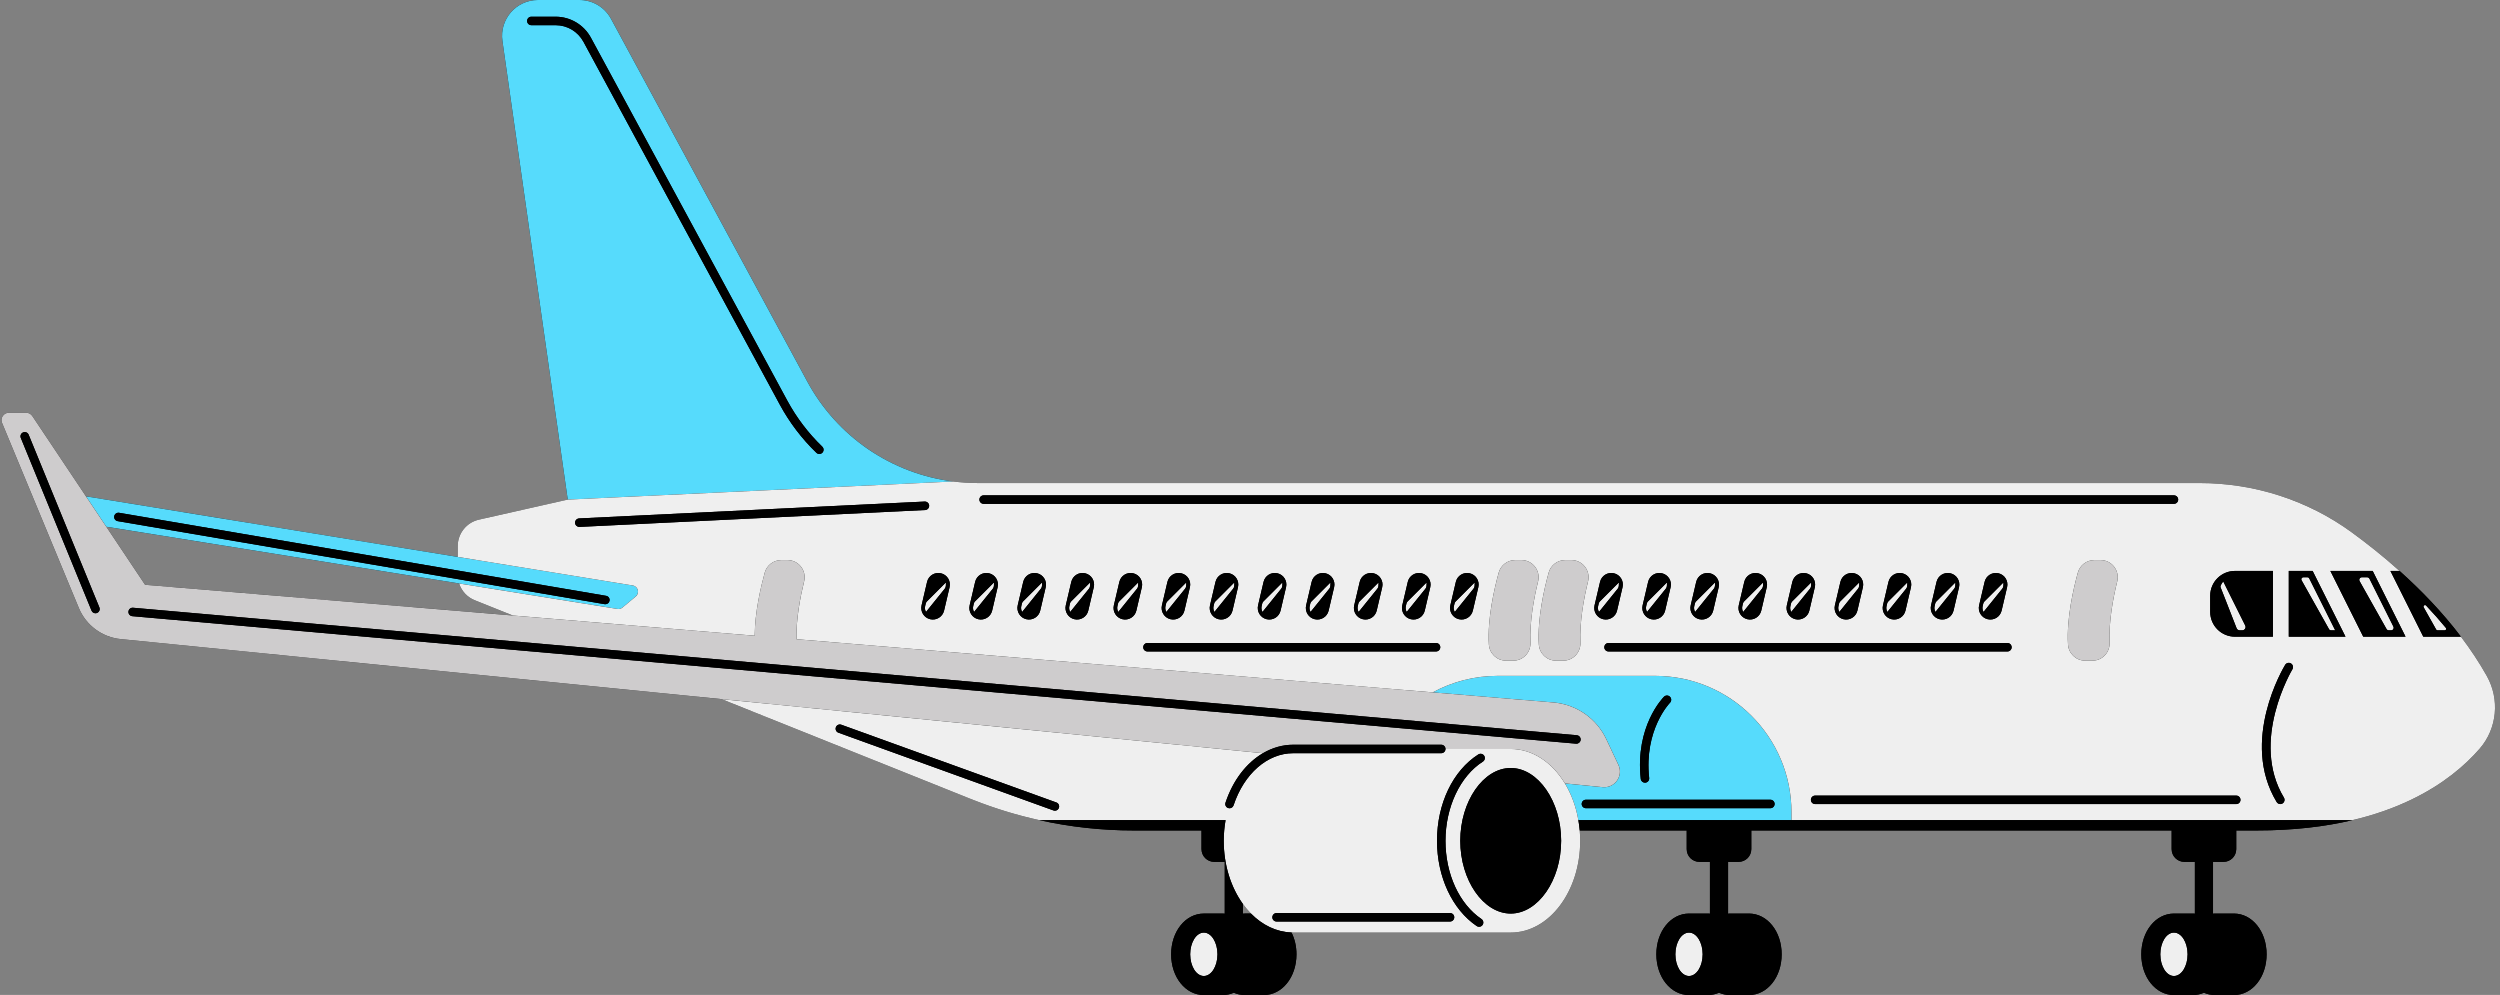
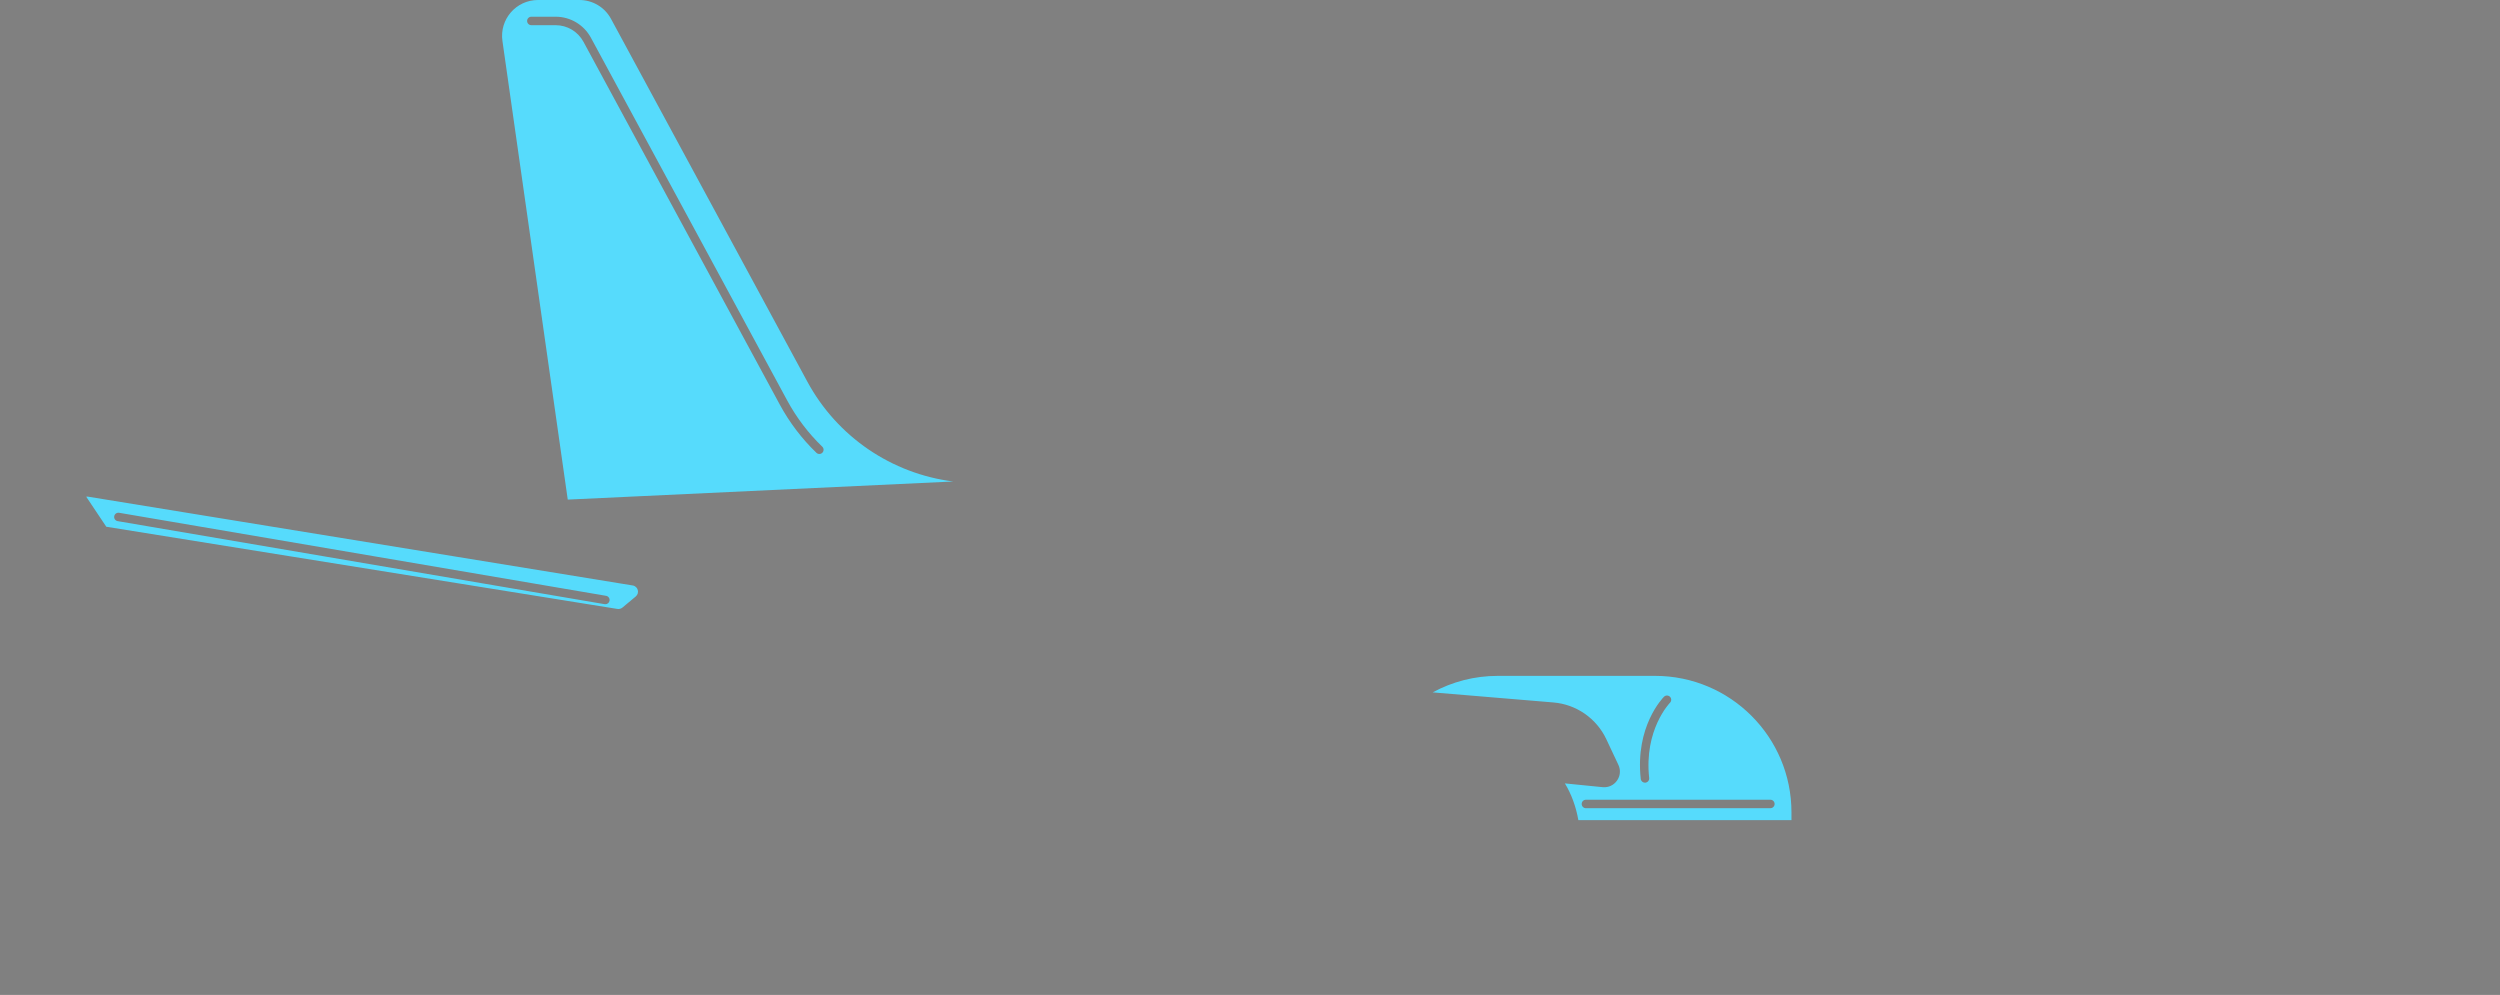
<svg xmlns="http://www.w3.org/2000/svg" height="199.5" preserveAspectRatio="xMidYMid meet" version="1.0" viewBox="-0.3 0.0 501.3 199.5" width="501.3" zoomAndPan="magnify">
  <rect x="-0.3" y="0.0" width="501.3" height="199.5" fill="#808080" stroke="none" />
  <g>
    <g id="change1_1">
-       <path d="M498.355,135.547c-1.545-2.753-3.3-5.379-5.188-7.877c-3.732-4.927-8.011-9.339-12.308-13.186 c-3.249-2.912-6.517-5.493-9.569-7.725c-8.863-6.479-19.582-9.899-30.562-9.899H195.713c-1.653,0-3.293-0.108-4.908-0.318 c-12.296-1.558-23.231-8.945-29.22-20.021L122.217,3.776C120.959,1.449,118.53,0,115.885,0h-8.31c-4.38,0-7.744,3.878-7.127,8.214 l13.097,91.965l-17.808,4.018c-2.486,0.559-4.253,2.766-4.253,5.315v2.164L17.39,99.596c-0.141-0.023-0.275-0.019-0.404,0.001 L6.175,83.418c-0.273-0.409-0.733-0.655-1.225-0.655H1.475c-1.05,0-1.763,1.067-1.361,2.038l15.396,37.117 c1.437,3.465,4.663,5.859,8.395,6.232l120.483,12.039l50.085,20.065c0.108,0.044,0.222,0.089,0.331,0.127 c4.323,1.71,8.761,3.071,13.281,4.069c6.192,1.373,12.531,2.073,18.895,2.073h13.646v3.74c0,1.414,1.146,2.56,2.56,2.56h2.099 v10.389c-0.126-0.009-0.251-0.023-0.379-0.023h-3.815c-3.673,0-6.551,3.588-6.551,8.168s2.878,8.168,6.551,8.168h3.815 c0.776,0,1.513-0.168,2.198-0.464c0.685,0.295,1.422,0.464,2.198,0.464h3.815c3.674,0,6.552-3.588,6.552-8.168 c0-1.625-0.368-3.12-0.999-4.379c0.116,0.004,0.229,0.023,0.345,0.023h43.614c7.693,0,13.93-8.24,13.93-18.406 c0-0.701-0.036-1.391-0.094-2.072h21.45v3.74c0,1.414,1.146,2.56,2.56,2.56h2.099v10.389c-0.126-0.009-0.251-0.023-0.379-0.023 h-3.814c-3.673,0-6.551,3.588-6.551,8.168s2.878,8.168,6.551,8.168h3.814c0.776,0,1.513-0.168,2.198-0.464 c0.685,0.295,1.422,0.464,2.198,0.464h3.815c3.674,0,6.552-3.588,6.552-8.168s-2.878-8.168-6.552-8.168h-3.815 c-0.128,0-0.252,0.014-0.378,0.023v-10.389h2.099c1.414,0,2.56-1.146,2.56-2.56v-3.74h84.285v3.74c0,1.414,1.146,2.56,2.56,2.56 h2.099v10.389c-0.126-0.009-0.251-0.023-0.379-0.023h-3.814c-3.673,0-6.551,3.588-6.551,8.168s2.878,8.168,6.551,8.168h3.814 c0.776,0,1.513-0.168,2.198-0.464c0.685,0.295,1.422,0.464,2.198,0.464h3.815c3.674,0,6.552-3.588,6.552-8.168 s-2.878-8.168-6.552-8.168h-3.815c-0.128,0-0.252,0.014-0.378,0.023v-10.389h2.099c1.414,0,2.56-1.146,2.56-2.56v-3.74h4.104 c7.426,0,13.784-0.782,19.213-2.073c4.514-1.062,8.392-2.473,11.711-4.069c6.523-3.122,10.91-6.949,13.777-10.249 C500.434,146.082,500.981,140.227,498.355,135.547z M21.014,105.623l70.741,11.375c0.504,1.546,1.682,2.821,3.264,3.412 l7.521,3.013l-73.749-6.162L21.014,105.623z M249.303,183.188c-0.128,0-0.252,0.014-0.378,0.023v-1.951 c0.502,0.698,1.046,1.34,1.625,1.928L249.303,183.188L249.303,183.188z" fill="inherit" />
-     </g>
+       </g>
    <g id="change2_1">
      <path d="M321.798,148.226l2.422,5.146c1.041,2.211-0.727,4.712-3.159,4.47l-7.568-0.756 c1.287,2.12,2.221,4.625,2.699,7.365h42.733v-1.57c0-15.109-12.248-27.357-27.357-27.357h-31.53c-4.727,0-9.175,1.199-13.054,3.31 l24.205,2.022C315.788,141.239,319.833,144.049,321.798,148.226z M354.695,160.362c0.47,0,0.85,0.381,0.85,0.85 s-0.38,0.85-0.85,0.85h-36.986c-0.47,0-0.85-0.381-0.85-0.85s0.38-0.85,0.85-0.85H354.695z M333.36,139.714 c0.332-0.332,0.87-0.332,1.202,0c0.332,0.331,0.332,0.868,0.002,1.2l0,0c-0.053,0.053-5.232,5.409-4.172,15.086 c0.052,0.467-0.285,0.886-0.752,0.938c-0.031,0.003-0.062,0.005-0.094,0.005c-0.428,0-0.796-0.322-0.844-0.758 C327.55,145.661,333.123,139.952,333.36,139.714z M91.755,116.998l31.753,5.106c0.359,0.058,0.726-0.042,1.006-0.276l2.665-2.221 c0.829-0.69,0.462-2.036-0.604-2.21l-35.092-5.722L17.39,99.596c-0.141-0.023-0.275-0.019-0.404,0.001l4.027,6.026L91.755,116.998z M23.584,102.823l97.647,16.65c0.463,0.079,0.774,0.518,0.695,0.98c-0.07,0.415-0.431,0.708-0.837,0.708 c-0.048,0-0.096-0.004-0.144-0.012l-97.647-16.65c-0.463-0.079-0.774-0.518-0.695-0.98 C22.683,103.055,23.134,102.745,23.584,102.823z M190.805,96.542c-12.296-1.558-23.231-8.945-29.22-20.021L122.217,3.776 C120.959,1.449,118.53,0,115.885,0h-8.31c-4.38,0-7.744,3.878-7.127,8.214l13.097,91.965l77.26-3.63L190.805,96.542L190.805,96.542 z M164.605,90.771c-0.166,0.173-0.389,0.26-0.611,0.26c-0.213,0-0.425-0.079-0.59-0.238c-2.931-2.828-5.4-6.08-7.339-9.665 L116.697,8.382c-1.111-2.055-3.251-3.331-5.584-3.331h-4.868c-0.47,0-0.85-0.381-0.85-0.85s0.38-0.85,0.85-0.85h4.868 c2.958,0,5.671,1.618,7.08,4.222l39.366,72.745c1.856,3.433,4.219,6.544,7.023,9.251C164.921,89.896,164.931,90.434,164.605,90.771 z" fill="#56DBFC" />
    </g>
    <g id="change3_1">
-       <path d="M424.246,116.59c-0.819,3.307-1.716,8.018-1.53,12.261c0.086,1.97-1.468,3.62-3.44,3.62h-1.459 c-1.835,0-3.336-1.438-3.443-3.271c-0.301-5.154,1.063-11.084,1.974-14.37c0.413-1.493,1.771-2.524,3.32-2.524h1.235 C423.147,112.306,424.785,114.413,424.246,116.59z M314.792,112.306h-1.235c-1.549,0-2.907,1.031-3.321,2.524 c-0.91,3.285-2.275,9.215-1.974,14.37c0.107,1.832,1.608,3.271,3.443,3.271h1.459c1.971,0,3.526-1.65,3.44-3.62 c-0.186-4.243,0.711-8.955,1.53-12.261C318.673,114.413,317.034,112.306,314.792,112.306z M304.775,112.306h-1.235 c-1.549,0-2.907,1.031-3.32,2.524c-0.91,3.285-2.275,9.215-1.974,14.37c0.107,1.832,1.607,3.271,3.443,3.271h1.459 c1.971,0,3.526-1.65,3.44-3.62c-0.186-4.243,0.711-8.955,1.53-12.261C308.656,114.413,307.017,112.306,304.775,112.306z M252.943,151.035l-108.555-10.847L23.906,128.149c-3.733-0.373-6.958-2.767-8.395-6.232L0.114,84.801 c-0.402-0.97,0.31-2.038,1.361-2.038H4.95c0.492,0,0.952,0.246,1.225,0.655l10.812,16.179l4.027,6.026l7.777,11.638l73.749,6.162 l48.489,4.051c0.035-4.702,1.202-9.719,2.012-12.643c0.414-1.493,1.771-2.524,3.32-2.524h1.235c2.243,0,3.881,2.107,3.342,4.284 c-0.776,3.132-1.61,7.521-1.539,11.583l127.583,10.66l24.205,2.022c4.6,0.384,8.645,3.194,10.61,7.371l2.422,5.146 c1.041,2.211-0.727,4.712-3.159,4.47l-7.568-0.756c-2.553-4.205-6.468-6.902-10.864-6.902h-13.08c0-0.469-0.38-0.85-0.85-0.85 h-29.685C256.876,149.333,254.816,149.938,252.943,151.035z M19.626,121.798L5.445,87.168c-0.177-0.435-0.674-0.642-1.108-0.464 s-0.643,0.674-0.464,1.108l14.181,34.63c0.134,0.329,0.451,0.528,0.786,0.528c0.107,0,0.217-0.02,0.322-0.063 C19.597,122.729,19.805,122.232,19.626,121.798z M26.228,123.557l289.499,25.565c0.026,0.002,0.051,0.003,0.076,0.003 c0.436,0,0.807-0.333,0.846-0.775c0.041-0.468-0.305-0.88-0.771-0.921l-289.5-25.565c-0.484-0.042-0.88,0.304-0.922,0.772 C25.415,123.103,25.761,123.516,26.228,123.557z" fill="#CECCCD" />
-     </g>
+       </g>
    <g id="change4_1">
-       <path d="M498.355,135.547c-1.545-2.753-3.3-5.379-5.188-7.877h-7.547l-6.593-13.186h1.831 c-3.249-2.912-6.517-5.493-9.569-7.725c-8.863-6.479-19.582-9.899-30.562-9.899H195.713c-1.653,0-3.293-0.108-4.908-0.318v0.006 l-77.26,3.63l-17.808,4.018c-2.486,0.559-4.253,2.766-4.253,5.315v2.164l35.092,5.722c1.065,0.174,1.433,1.52,0.604,2.21 l-2.665,2.221c-0.28,0.233-0.647,0.334-1.006,0.276l-31.753-5.106c0.504,1.546,1.682,2.821,3.264,3.412l7.521,3.013l48.489,4.051 c0.035-4.702,1.202-9.719,2.012-12.643c0.414-1.493,1.771-2.524,3.32-2.524h1.235c2.243,0,3.881,2.107,3.342,4.284 c-0.776,3.132-1.61,7.521-1.539,11.583l127.583,10.66c3.88-2.111,8.327-3.31,13.054-3.31h31.53 c15.109,0,27.357,12.248,27.357,27.357v1.57H471.43c4.514-1.062,8.392-2.473,11.711-4.069c6.523-3.122,10.91-6.949,13.777-10.249 C500.434,146.082,500.981,140.227,498.355,135.547z M115.905,105.654c-0.014,0-0.027,0.001-0.042,0.001 c-0.45,0-0.826-0.354-0.848-0.809c-0.023-0.469,0.338-0.868,0.808-0.891l69.303-3.383c0.452-0.02,0.868,0.338,0.89,0.808 c0.023,0.469-0.338,0.868-0.808,0.891L115.905,105.654z M190.109,117.741l-1.102,4.697c-0.292,1.246-1.539,2.019-2.785,1.727 s-2.019-1.539-1.727-2.785l1.102-4.698c0.292-1.246,1.539-2.019,2.785-1.727S190.401,116.495,190.109,117.741z M442.89,119.456 c0-2.747,2.225-4.972,4.972-4.972h7.604v13.186h-7.604c-2.746,0-4.972-2.225-4.972-4.972V119.456z M196.94,99.329h238.682 c0.47,0,0.85,0.38,0.85,0.85c0,0.469-0.38,0.85-0.85,0.85H196.94c-0.47,0-0.85-0.381-0.85-0.85 C196.091,99.709,196.471,99.329,196.94,99.329z M422.716,128.851c0.086,1.97-1.468,3.62-3.44,3.62h-1.459 c-1.835,0-3.336-1.438-3.443-3.271c-0.301-5.154,1.063-11.084,1.974-14.37c0.413-1.493,1.771-2.524,3.32-2.524h1.235 c2.243,0,3.881,2.107,3.342,4.284C423.427,119.896,422.53,124.608,422.716,128.851z M402.165,117.741l-1.102,4.697 c-0.292,1.246-1.539,2.019-2.785,1.727s-2.019-1.539-1.727-2.785l1.102-4.698c0.292-1.246,1.539-2.019,2.785-1.727 S402.457,116.495,402.165,117.741z M392.526,117.741l-1.102,4.697c-0.292,1.246-1.539,2.019-2.785,1.727s-2.019-1.539-1.727-2.785 l1.102-4.698c0.292-1.246,1.539-2.019,2.785-1.727C392.045,115.248,392.818,116.495,392.526,117.741z M382.887,117.741 l-1.102,4.697c-0.292,1.246-1.539,2.019-2.785,1.727s-2.019-1.539-1.727-2.785l1.102-4.698c0.292-1.246,1.539-2.019,2.785-1.727 S383.18,116.495,382.887,117.741z M373.248,117.741l-1.102,4.697c-0.292,1.246-1.539,2.019-2.785,1.727s-2.019-1.539-1.726-2.785 l1.102-4.698c0.292-1.246,1.539-2.019,2.785-1.727C372.768,115.248,373.541,116.495,373.248,117.741z M363.609,117.741 l-1.102,4.697c-0.292,1.246-1.539,2.019-2.785,1.727s-2.019-1.539-1.727-2.785l1.102-4.698c0.292-1.246,1.539-2.019,2.785-1.727 C363.129,115.248,363.902,116.495,363.609,117.741z M353.97,117.741l-1.102,4.697c-0.292,1.246-1.539,2.019-2.785,1.727 s-2.019-1.539-1.726-2.785l1.102-4.698c0.292-1.246,1.539-2.019,2.785-1.727C353.49,115.248,354.263,116.495,353.97,117.741z M344.332,117.741l-1.102,4.697c-0.292,1.246-1.539,2.019-2.785,1.727s-2.019-1.539-1.727-2.785l1.102-4.698 c0.292-1.246,1.539-2.019,2.785-1.727S344.624,116.495,344.332,117.741z M334.693,117.741l-1.102,4.697 c-0.292,1.246-1.539,2.019-2.785,1.727s-2.019-1.539-1.726-2.785l1.102-4.698c0.292-1.246,1.539-2.019,2.785-1.727 S334.985,116.495,334.693,117.741z M286.498,117.741l-1.102,4.697c-0.292,1.246-1.539,2.019-2.785,1.727s-2.019-1.539-1.726-2.785 l1.102-4.698c0.292-1.246,1.539-2.019,2.785-1.727C286.017,115.248,286.79,116.495,286.498,117.741z M276.859,117.741l-1.102,4.697 c-0.292,1.246-1.539,2.019-2.785,1.727s-2.019-1.539-1.727-2.785l1.102-4.698c0.292-1.246,1.539-2.019,2.785-1.727 S277.151,116.495,276.859,117.741z M267.22,117.741l-1.102,4.697c-0.292,1.246-1.539,2.019-2.785,1.727s-2.019-1.539-1.726-2.785 l1.102-4.698c0.292-1.246,1.539-2.019,2.785-1.727C266.739,115.248,267.512,116.495,267.22,117.741z M257.581,117.741l-1.102,4.697 c-0.292,1.246-1.539,2.019-2.785,1.727s-2.019-1.539-1.727-2.785l1.102-4.698c0.292-1.246,1.539-2.019,2.785-1.727 C257.101,115.248,257.874,116.495,257.581,117.741z M247.942,117.741l-1.102,4.697c-0.292,1.246-1.539,2.019-2.785,1.727 s-2.019-1.539-1.726-2.785l1.102-4.698c0.292-1.246,1.539-2.019,2.785-1.727C247.462,115.247,248.235,116.495,247.942,117.741z M238.303,117.741l-1.102,4.697c-0.292,1.246-1.539,2.019-2.785,1.727s-2.019-1.539-1.727-2.785l1.102-4.698 c0.292-1.246,1.539-2.019,2.785-1.727C237.823,115.248,238.596,116.495,238.303,117.741z M199.748,117.741l-1.102,4.697 c-0.292,1.246-1.539,2.019-2.785,1.727s-2.019-1.539-1.726-2.785l1.102-4.698c0.292-1.246,1.539-2.019,2.785-1.727 C199.267,115.248,200.04,116.495,199.748,117.741z M209.387,117.741l-1.102,4.697c-0.292,1.246-1.539,2.019-2.785,1.727 c-1.246-0.292-2.019-1.539-1.727-2.785l1.102-4.698c0.292-1.246,1.539-2.019,2.785-1.727 C208.906,115.248,209.679,116.495,209.387,117.741z M219.026,117.741l-1.103,4.697c-0.292,1.246-1.539,2.019-2.785,1.727 s-2.019-1.539-1.727-2.785l1.102-4.698c0.292-1.246,1.539-2.019,2.785-1.727C218.545,115.248,219.318,116.495,219.026,117.741z M228.664,117.741l-1.102,4.697c-0.292,1.246-1.539,2.019-2.785,1.727c-1.246-0.292-2.019-1.539-1.727-2.785l1.102-4.698 c0.292-1.246,1.539-2.019,2.785-1.727C228.184,115.248,228.957,116.495,228.664,117.741z M287.655,130.633h-57.863 c-0.47,0-0.85-0.38-0.85-0.85s0.38-0.85,0.85-0.85h57.863c0.47,0,0.85,0.38,0.85,0.85 C288.505,130.252,288.125,130.633,287.655,130.633z M296.137,117.741l-1.102,4.697c-0.292,1.246-1.539,2.019-2.785,1.727 s-2.019-1.539-1.727-2.785l1.102-4.698c0.292-1.246,1.539-2.019,2.785-1.727S296.429,116.495,296.137,117.741z M308.117,116.59 c-0.819,3.307-1.716,8.018-1.53,12.261c0.086,1.97-1.468,3.62-3.44,3.62h-1.459c-1.835,0-3.336-1.438-3.443-3.271 c-0.301-5.154,1.063-11.084,1.974-14.37c0.414-1.493,1.771-2.524,3.32-2.524h1.235C307.017,112.306,308.656,114.413,308.117,116.59 z M318.134,116.59c-0.819,3.307-1.716,8.018-1.53,12.261c0.086,1.97-1.468,3.62-3.44,3.62h-1.459c-1.835,0-3.336-1.438-3.443-3.271 c-0.301-5.154,1.063-11.084,1.974-14.37c0.414-1.493,1.771-2.524,3.321-2.524h1.235 C317.034,112.306,318.673,114.413,318.134,116.59z M319.44,121.38l1.102-4.698c0.292-1.246,1.539-2.019,2.785-1.727 s2.019,1.54,1.727,2.786l-1.102,4.697c-0.292,1.246-1.539,2.019-2.785,1.727C319.92,123.873,319.147,122.626,319.44,121.38z M322.246,130.633c-0.47,0-0.85-0.38-0.85-0.85s0.38-0.85,0.85-0.85h79.98c0.47,0,0.85,0.38,0.85,0.85c0,0.469-0.38,0.85-0.85,0.85 H322.246z M448.112,161.233h-84.441c-0.47,0-0.85-0.381-0.85-0.85c0-0.47,0.38-0.85,0.85-0.85h84.441c0.47,0,0.85,0.38,0.85,0.85 S448.582,161.233,448.112,161.233z M459.371,134.204c-0.086,0.143-8.558,14.387-1.699,25.739c0.243,0.402,0.114,0.925-0.288,1.167 c-0.138,0.083-0.289,0.123-0.438,0.123c-0.288,0-0.568-0.146-0.729-0.411c-7.396-12.242,1.326-26.883,1.701-27.5 c0.243-0.4,0.765-0.53,1.167-0.285C459.486,133.28,459.614,133.803,459.371,134.204z M458.645,127.67v-13.186h4.781l6.593,13.186 H458.645z M473.579,127.67l-6.593-13.186h8.481l6.593,13.186H473.579z M444.951,117.724c-0.094-0.238,0.405-0.994,0.561-1.124 l4.404,8.826c0.223,0.446-0.102,0.971-0.601,0.971h-0.509c-0.277,0-0.525-0.169-0.626-0.427l-2.331-5.962l-0.725-1.844 L444.951,117.724z M462.75,115.977l5.211,10.421h-0.878c-0.145,0-0.278-0.078-0.349-0.204l-5.527-9.842 c-0.15-0.267,0.043-0.596,0.349-0.596h0.836C462.544,115.755,462.682,115.841,462.75,115.977z M474.825,116.042l4.802,9.604 c0.173,0.346-0.078,0.751-0.464,0.751h-0.465c-0.188,0-0.36-0.101-0.452-0.264l-0.525-0.931l-0.21-0.375l-0.121-0.21l-4.544-8.089 c-0.194-0.346,0.056-0.773,0.453-0.773h1.061C474.557,115.755,474.737,115.866,474.825,116.042z M485.698,121.786 c-0.176-0.313,0.245-0.62,0.492-0.358c1.402,1.481,2.722,2.975,3.958,4.471c0.164,0.199,0.018,0.499-0.24,0.499h-1.437 c-0.11,0-0.211-0.059-0.265-0.155l-0.587-1.04l-0.21-0.375l-0.121-0.21L485.698,121.786z M241.093,195.71 c-1.511,0-2.737-1.95-2.737-4.354s1.225-4.354,2.737-4.354c1.511,0,2.737,1.949,2.737,4.354S242.605,195.71,241.093,195.71z M338.381,195.71c-1.511,0-2.737-1.95-2.737-4.354s1.225-4.354,2.737-4.354s2.737,1.949,2.737,4.354S339.893,195.71,338.381,195.71 z M435.622,195.71c-1.511,0-2.737-1.95-2.737-4.354s1.225-4.354,2.737-4.354s2.737,1.949,2.737,4.354 S437.134,195.71,435.622,195.71z M189.378,116.917c-0.004,0.159-0.013,0.384-0.021,0.567c-0.009,0.204-0.083,0.4-0.211,0.559 l-3.763,4.668c-0.205-0.352-0.267-0.762-0.176-1.165l0.126-0.539c0.035-0.151,0.112-0.289,0.221-0.398l3.73-3.73 C189.32,116.844,189.379,116.868,189.378,116.917z M199.017,116.917c-0.004,0.159-0.013,0.384-0.021,0.567 c-0.009,0.204-0.083,0.4-0.211,0.559l-3.763,4.668c-0.205-0.352-0.267-0.762-0.176-1.165l0.126-0.539 c0.035-0.151,0.112-0.289,0.221-0.398l3.731-3.73C198.959,116.844,199.018,116.868,199.017,116.917z M208.656,116.917 c-0.004,0.159-0.013,0.384-0.021,0.567c-0.009,0.204-0.083,0.4-0.211,0.559l-3.763,4.668c-0.205-0.352-0.267-0.762-0.176-1.165 l0.126-0.539c0.035-0.151,0.112-0.289,0.221-0.398l3.73-3.73C208.598,116.844,208.657,116.868,208.656,116.917z M218.295,116.917 c-0.004,0.159-0.013,0.384-0.021,0.567c-0.009,0.204-0.083,0.4-0.211,0.559l-3.763,4.668c-0.205-0.352-0.267-0.762-0.176-1.165 l0.126-0.539c0.035-0.151,0.112-0.289,0.221-0.398l3.731-3.73C218.237,116.844,218.296,116.868,218.295,116.917z M227.934,116.917 c-0.004,0.159-0.013,0.384-0.021,0.567c-0.009,0.204-0.083,0.4-0.211,0.559l-3.763,4.668c-0.205-0.352-0.267-0.762-0.176-1.165 l0.126-0.539c0.035-0.151,0.112-0.289,0.221-0.398l3.731-3.73C227.876,116.844,227.935,116.868,227.934,116.917z M233.75,120.609 l3.73-3.73c0.035-0.034,0.094-0.011,0.093,0.038c-0.004,0.159-0.013,0.384-0.021,0.567c-0.009,0.204-0.083,0.4-0.211,0.559 l-3.763,4.668c-0.205-0.352-0.267-0.762-0.176-1.165l0.126-0.539C233.564,120.856,233.64,120.718,233.75,120.609z M243.388,120.609 l3.731-3.73c0.034-0.034,0.094-0.011,0.093,0.038c-0.004,0.159-0.013,0.384-0.021,0.567c-0.009,0.204-0.083,0.4-0.211,0.559 l-3.763,4.668c-0.205-0.352-0.267-0.762-0.176-1.165l0.126-0.539C243.202,120.856,243.279,120.718,243.388,120.609z M253.027,120.609l3.731-3.73c0.034-0.034,0.094-0.011,0.093,0.038c-0.004,0.159-0.013,0.384-0.021,0.567 c-0.009,0.204-0.083,0.4-0.211,0.559l-3.763,4.668c-0.205-0.352-0.267-0.762-0.176-1.165l0.126-0.539 C252.841,120.856,252.918,120.718,253.027,120.609z M262.666,120.609l3.731-3.73c0.034-0.034,0.094-0.011,0.092,0.038 c-0.004,0.159-0.013,0.384-0.021,0.567c-0.009,0.204-0.083,0.4-0.211,0.559l-3.763,4.668c-0.205-0.352-0.268-0.762-0.176-1.165 l0.126-0.539C262.48,120.856,262.557,120.718,262.666,120.609z M272.305,120.609l3.73-3.73c0.035-0.034,0.094-0.011,0.093,0.038 c-0.004,0.159-0.013,0.384-0.021,0.567c-0.009,0.204-0.083,0.4-0.211,0.559l-3.763,4.668c-0.205-0.352-0.267-0.762-0.176-1.165 l0.126-0.539C272.119,120.856,272.196,120.718,272.305,120.609z M281.944,120.609l3.731-3.73c0.035-0.034,0.094-0.011,0.093,0.038 c-0.004,0.159-0.013,0.384-0.021,0.567c-0.009,0.204-0.083,0.4-0.211,0.559l-3.763,4.668c-0.205-0.352-0.267-0.762-0.176-1.165 l0.126-0.539C281.758,120.856,281.835,120.718,281.944,120.609z M295.406,116.917c-0.004,0.159-0.013,0.384-0.021,0.567 c-0.009,0.204-0.083,0.4-0.211,0.559l-3.763,4.668c-0.205-0.352-0.267-0.762-0.176-1.165l0.126-0.539 c0.035-0.151,0.112-0.289,0.221-0.398l3.73-3.73C295.348,116.844,295.407,116.868,295.406,116.917z M324.092,118.042l-3.763,4.668 c-0.205-0.352-0.267-0.762-0.176-1.165l0.126-0.539c0.035-0.151,0.112-0.289,0.221-0.398l3.73-3.73 c0.034-0.034,0.094-0.011,0.093,0.038c-0.004,0.159-0.013,0.384-0.021,0.567C324.294,117.688,324.22,117.884,324.092,118.042z M330.139,120.609l3.731-3.73c0.034-0.034,0.094-0.011,0.093,0.038c-0.004,0.159-0.013,0.384-0.021,0.567 c-0.009,0.204-0.083,0.4-0.211,0.559l-3.763,4.668c-0.205-0.352-0.267-0.762-0.176-1.165l0.126-0.539 C329.953,120.856,330.029,120.718,330.139,120.609z M339.778,120.609l3.731-3.73c0.034-0.034,0.094-0.011,0.093,0.038 c-0.004,0.159-0.013,0.384-0.021,0.567c-0.009,0.204-0.083,0.4-0.211,0.559l-3.763,4.668c-0.205-0.352-0.267-0.762-0.176-1.165 l0.126-0.539C339.592,120.856,339.668,120.718,339.778,120.609z M349.417,120.609l3.731-3.73c0.034-0.034,0.094-0.011,0.092,0.038 c-0.004,0.159-0.013,0.384-0.021,0.567c-0.009,0.204-0.083,0.4-0.211,0.559l-3.763,4.668c-0.205-0.352-0.267-0.762-0.176-1.165 l0.126-0.539C349.231,120.856,349.307,120.718,349.417,120.609z M359.056,120.609l3.73-3.73c0.035-0.034,0.094-0.011,0.093,0.038 c-0.004,0.159-0.013,0.384-0.021,0.567c-0.009,0.204-0.083,0.4-0.211,0.559l-3.763,4.668c-0.205-0.352-0.267-0.762-0.176-1.165 l0.126-0.539C358.87,120.856,358.946,120.718,359.056,120.609z M368.694,120.609l3.73-3.73c0.035-0.034,0.094-0.011,0.093,0.038 c-0.004,0.159-0.013,0.384-0.021,0.567c-0.009,0.204-0.082,0.4-0.211,0.559l-3.763,4.668c-0.205-0.352-0.267-0.762-0.176-1.165 l0.126-0.539C368.508,120.856,368.585,120.718,368.694,120.609z M378.333,120.609l3.73-3.73c0.034-0.034,0.094-0.011,0.093,0.038 c-0.004,0.159-0.013,0.384-0.021,0.567c-0.009,0.204-0.083,0.4-0.211,0.559l-3.763,4.668c-0.205-0.352-0.267-0.762-0.176-1.165 l0.126-0.539C378.147,120.856,378.224,120.718,378.333,120.609z M387.972,120.609l3.731-3.73c0.035-0.034,0.094-0.011,0.093,0.038 c-0.004,0.159-0.013,0.384-0.021,0.567c-0.009,0.204-0.083,0.4-0.211,0.559l-3.763,4.668c-0.205-0.352-0.267-0.762-0.176-1.165 l0.126-0.539C387.786,120.856,387.863,120.718,387.972,120.609z M397.611,120.609l3.731-3.73c0.034-0.034,0.094-0.011,0.093,0.038 c-0.004,0.159-0.013,0.384-0.021,0.567c-0.009,0.204-0.083,0.4-0.211,0.559l-3.763,4.668c-0.205-0.352-0.267-0.762-0.176-1.165 l0.126-0.539C397.425,120.856,397.502,120.718,397.611,120.609z M316.192,164.45c-0.477-2.739-1.411-5.245-2.699-7.365 c-2.553-4.205-6.468-6.902-10.864-6.902h-13.08c0,0.47-0.38,0.85-0.85,0.85h-29.685c-5.165,0-9.86,4.105-11.962,10.458 c-0.118,0.357-0.45,0.583-0.807,0.583c-0.088,0-0.179-0.014-0.267-0.043c-0.446-0.147-0.688-0.628-0.54-1.074 c1.491-4.505,4.202-7.986,7.504-9.921l-108.555-10.847l50.085,20.065c0.108,0.044,0.222,0.089,0.331,0.127 c4.323,1.71,8.761,3.071,13.281,4.069h37.367c-0.233,1.334-0.367,2.717-0.367,4.145c0,4.913,1.466,9.365,3.84,12.666 c0.502,0.698,1.046,1.34,1.625,1.928c2.262,2.294,5.066,3.69,8.12,3.789c0.116,0.004,0.229,0.023,0.345,0.023h43.614 c7.693,0,13.93-8.24,13.93-18.406c0-0.701-0.036-1.391-0.094-2.072C316.406,165.817,316.31,165.128,316.192,164.45z M212.03,161.999c-0.126,0.346-0.452,0.561-0.8,0.561c-0.096,0-0.193-0.016-0.289-0.051l-43.122-15.59 c-0.441-0.16-0.67-0.647-0.511-1.088c0.16-0.441,0.646-0.67,1.089-0.51l43.122,15.59C211.961,161.07,212.19,161.558,212.03,161.999 z M290.461,184.785H255.68c-0.47,0-0.85-0.381-0.85-0.85s0.38-0.85,0.85-0.85h34.781c0.47,0,0.85,0.381,0.85,0.85 S290.931,184.785,290.461,184.785z M296.991,185.463c-0.164,0.243-0.433,0.374-0.705,0.374c-0.164,0-0.329-0.047-0.476-0.146 c-4.911-3.323-7.961-9.874-7.961-17.096c0-7.426,3.174-14.061,8.284-17.314c0.395-0.252,0.92-0.135,1.173,0.261 c0.252,0.396,0.136,0.921-0.261,1.173c-4.554,2.899-7.497,9.133-7.497,15.88c0,6.665,2.765,12.676,7.215,15.688 C297.152,184.546,297.254,185.074,296.991,185.463z M312.745,168.595c0,7.909-4.632,14.591-10.115,14.591 s-10.115-6.682-10.115-14.591c0-7.913,4.632-14.597,10.115-14.597C308.112,153.998,312.745,160.682,312.745,168.595z" fill="#EFEFEF" />
-     </g>
+       </g>
    <g id="change1_2">
-       <path d="M288.505,129.783c0,0.469-0.38,0.85-0.85,0.85h-57.863c-0.47,0-0.85-0.38-0.85-0.85s0.38-0.85,0.85-0.85h57.863 C288.125,128.933,288.505,129.313,288.505,129.783z M403.076,129.783c0-0.47-0.38-0.85-0.85-0.85h-79.98 c-0.47,0-0.85,0.38-0.85,0.85c0,0.469,0.38,0.85,0.85,0.85h79.98C402.696,130.633,403.076,130.252,403.076,129.783z M459.085,133.037c-0.402-0.245-0.924-0.115-1.167,0.285c-0.375,0.617-9.098,15.259-1.701,27.5c0.16,0.264,0.44,0.411,0.729,0.411 c0.149,0,0.301-0.04,0.438-0.123c0.402-0.243,0.531-0.766,0.288-1.167c-6.858-11.352,1.613-25.597,1.699-25.739 C459.614,133.803,459.486,133.28,459.085,133.037z M442.89,122.698v-3.243c0-2.747,2.225-4.972,4.972-4.972h7.604v13.186h-7.604 C445.115,127.67,442.89,125.445,442.89,122.698z M444.951,117.724l0.173,0.441l0.725,1.844l2.331,5.962 c0.101,0.257,0.349,0.427,0.626,0.427h0.509c0.499,0,0.824-0.525,0.601-0.971l-4.404-8.826 C445.356,116.73,444.858,117.486,444.951,117.724z M463.426,114.484l6.593,13.186h-11.374v-13.186H463.426z M467.961,126.398 l-5.211-10.421c-0.068-0.136-0.206-0.221-0.358-0.221h-0.836c-0.306,0-0.499,0.33-0.349,0.596l5.527,9.842 c0.071,0.126,0.204,0.204,0.349,0.204C467.083,126.398,467.961,126.398,467.961,126.398z M475.468,114.484l6.593,13.186h-8.481 l-6.593-13.186H475.468z M479.627,125.646l-4.802-9.604c-0.088-0.176-0.268-0.287-0.465-0.287h-1.061 c-0.397,0-0.647,0.427-0.453,0.773l4.544,8.089l0.121,0.21l0.21,0.375l0.525,0.931c0.092,0.164,0.265,0.264,0.452,0.264h0.465 C479.548,126.398,479.799,125.992,479.627,125.646z M479.028,114.484h1.831c4.298,3.847,8.577,8.259,12.308,13.186h-7.547 L479.028,114.484z M485.698,121.786l1.591,2.833l0.121,0.21l0.21,0.375l0.587,1.04c0.054,0.096,0.155,0.155,0.265,0.155h1.437 c0.258,0,0.404-0.3,0.24-0.499c-1.236-1.497-2.556-2.99-3.958-4.471C485.943,121.166,485.521,121.472,485.698,121.786z M250.549,183.188c2.262,2.294,5.066,3.69,8.12,3.789c0.631,1.259,0.999,2.754,0.999,4.379c0,4.58-2.878,8.168-6.552,8.168h-3.815 c-0.776,0-1.512-0.168-2.198-0.464c-0.685,0.295-1.422,0.464-2.198,0.464h-3.815c-3.673,0-6.551-3.588-6.551-8.168 s2.878-8.168,6.551-8.168h3.815c0.128,0,0.253,0.014,0.379,0.023v-10.389h-2.099c-1.414,0-2.56-1.146-2.56-2.56v-3.74h-13.646 c-6.364,0-12.703-0.7-18.895-2.073h37.367c-0.233,1.334-0.367,2.717-0.367,4.145c0,4.913,1.466,9.365,3.84,12.666v1.951 c0.126-0.009,0.25-0.023,0.378-0.023H250.549z M243.83,191.356c0-2.404-1.225-4.354-2.737-4.354c-1.511,0-2.737,1.949-2.737,4.354 s1.225,4.354,2.737,4.354S243.83,193.761,243.83,191.356z M471.43,164.45c-5.429,1.291-11.787,2.073-19.213,2.073h-4.104v3.74 c0,1.414-1.146,2.56-2.56,2.56h-2.099v10.389c0.126-0.009,0.25-0.023,0.378-0.023h3.815c3.674,0,6.552,3.588,6.552,8.168 s-2.878,8.168-6.552,8.168h-3.815c-0.776,0-1.512-0.168-2.198-0.464c-0.685,0.295-1.422,0.464-2.198,0.464h-3.814 c-3.673,0-6.551-3.588-6.551-8.168s2.878-8.168,6.551-8.168h3.814c0.128,0,0.253,0.014,0.379,0.023v-10.389h-2.099 c-1.414,0-2.56-1.146-2.56-2.56v-3.74h-84.285v3.74c0,1.414-1.146,2.56-2.56,2.56h-2.099v10.389 c0.126-0.009,0.25-0.023,0.378-0.023h3.815c3.674,0,6.552,3.588,6.552,8.168s-2.878,8.168-6.552,8.168h-3.815 c-0.776,0-1.512-0.168-2.198-0.464c-0.685,0.295-1.422,0.464-2.198,0.464h-3.814c-3.673,0-6.551-3.588-6.551-8.168 s2.878-8.168,6.551-8.168h3.814c0.128,0,0.253,0.014,0.379,0.023v-10.389h-2.099c-1.414,0-2.56-1.146-2.56-2.56v-3.74h-21.45 c-0.06-0.705-0.155-1.395-0.274-2.073H471.43z M341.118,191.356c0-2.404-1.225-4.354-2.737-4.354c-1.511,0-2.737,1.949-2.737,4.354 s1.225,4.354,2.737,4.354S341.118,193.761,341.118,191.356z M438.359,191.356c0-2.404-1.225-4.354-2.737-4.354 s-2.737,1.949-2.737,4.354s1.225,4.354,2.737,4.354S438.359,193.761,438.359,191.356z M190.109,117.741l-1.102,4.697 c-0.292,1.246-1.539,2.019-2.785,1.727s-2.019-1.539-1.727-2.785l1.102-4.698c0.292-1.246,1.539-2.019,2.785-1.727 S190.401,116.495,190.109,117.741z M189.378,116.917c0.001-0.049-0.058-0.072-0.093-0.038l-3.73,3.73 c-0.109,0.109-0.186,0.247-0.221,0.398l-0.126,0.539c-0.091,0.403-0.029,0.813,0.176,1.165l3.763-4.668 c0.128-0.159,0.202-0.354,0.211-0.559C189.365,117.301,189.374,117.076,189.378,116.917z M199.748,117.741l-1.102,4.697 c-0.292,1.246-1.539,2.019-2.785,1.727s-2.019-1.539-1.726-2.785l1.102-4.698c0.292-1.246,1.539-2.019,2.785-1.727 C199.267,115.248,200.04,116.495,199.748,117.741z M199.017,116.917c0.001-0.049-0.058-0.072-0.092-0.038l-3.731,3.73 c-0.109,0.109-0.186,0.247-0.221,0.398l-0.126,0.539c-0.092,0.403-0.029,0.813,0.176,1.165l3.763-4.668 c0.128-0.159,0.202-0.354,0.211-0.559C199.004,117.301,199.013,117.076,199.017,116.917z M209.387,117.741l-1.102,4.697 c-0.292,1.246-1.539,2.019-2.785,1.727c-1.246-0.292-2.019-1.539-1.727-2.785l1.102-4.698c0.292-1.246,1.539-2.019,2.785-1.727 C208.906,115.248,209.679,116.495,209.387,117.741z M208.656,116.917c0.001-0.049-0.058-0.072-0.093-0.038l-3.73,3.73 c-0.109,0.109-0.186,0.247-0.221,0.398l-0.126,0.539c-0.092,0.403-0.029,0.813,0.176,1.165l3.763-4.668 c0.128-0.159,0.202-0.354,0.211-0.559C208.643,117.301,208.652,117.076,208.656,116.917z M219.026,117.741l-1.103,4.697 c-0.292,1.246-1.539,2.019-2.785,1.727s-2.019-1.539-1.727-2.785l1.102-4.698c0.292-1.246,1.539-2.019,2.785-1.727 C218.545,115.248,219.318,116.495,219.026,117.741z M218.295,116.917c0.001-0.049-0.058-0.072-0.093-0.038l-3.731,3.73 c-0.109,0.109-0.186,0.247-0.221,0.398l-0.126,0.539c-0.092,0.403-0.029,0.813,0.176,1.165l3.763-4.668 c0.128-0.159,0.202-0.354,0.211-0.559C218.282,117.301,218.291,117.076,218.295,116.917z M228.664,117.741l-1.102,4.697 c-0.292,1.246-1.539,2.019-2.785,1.727c-1.246-0.292-2.019-1.539-1.727-2.785l1.102-4.698c0.292-1.246,1.539-2.019,2.785-1.727 C228.184,115.248,228.957,116.495,228.664,117.741z M227.934,116.917c0.001-0.049-0.058-0.072-0.093-0.038l-3.731,3.73 c-0.109,0.109-0.186,0.247-0.221,0.398l-0.126,0.539c-0.091,0.403-0.029,0.813,0.176,1.165l3.763-4.668 c0.128-0.159,0.202-0.354,0.211-0.559C227.921,117.301,227.93,117.076,227.934,116.917z M236.577,114.956 c1.246,0.292,2.019,1.54,1.727,2.786l-1.102,4.697c-0.292,1.246-1.539,2.019-2.785,1.727s-2.019-1.539-1.727-2.785l1.102-4.698 C234.084,115.437,235.331,114.663,236.577,114.956z M237.48,116.878l-3.73,3.73c-0.109,0.109-0.186,0.247-0.221,0.398l-0.126,0.539 c-0.092,0.403-0.029,0.813,0.176,1.165l3.763-4.668c0.128-0.159,0.202-0.354,0.211-0.559c0.008-0.183,0.017-0.408,0.021-0.567 C237.574,116.868,237.515,116.844,237.48,116.878z M246.216,114.956c1.246,0.292,2.019,1.54,1.726,2.786l-1.102,4.697 c-0.292,1.246-1.539,2.019-2.785,1.727s-2.019-1.539-1.726-2.785l1.102-4.698C243.723,115.437,244.97,114.663,246.216,114.956z M247.119,116.878l-3.731,3.73c-0.109,0.109-0.186,0.247-0.221,0.398l-0.126,0.539c-0.092,0.403-0.029,0.813,0.176,1.165 l3.763-4.668c0.128-0.159,0.202-0.354,0.211-0.559c0.008-0.183,0.017-0.408,0.021-0.567 C247.213,116.868,247.153,116.844,247.119,116.878z M255.855,114.956c1.246,0.292,2.019,1.54,1.727,2.786l-1.102,4.697 c-0.292,1.246-1.539,2.019-2.785,1.727s-2.019-1.539-1.727-2.785l1.102-4.698C253.362,115.437,254.609,114.663,255.855,114.956z M256.758,116.878l-3.731,3.73c-0.109,0.109-0.186,0.247-0.221,0.398l-0.126,0.539c-0.092,0.403-0.029,0.813,0.176,1.165 l3.763-4.668c0.128-0.159,0.202-0.354,0.211-0.559c0.008-0.183,0.017-0.408,0.021-0.567 C256.852,116.868,256.792,116.844,256.758,116.878z M265.494,114.956c1.246,0.292,2.019,1.54,1.726,2.786l-1.102,4.697 c-0.292,1.246-1.539,2.019-2.785,1.727s-2.019-1.539-1.726-2.785l1.102-4.698C263.001,115.437,264.248,114.663,265.494,114.956z M266.397,116.878l-3.731,3.73c-0.109,0.109-0.186,0.247-0.221,0.398l-0.126,0.539c-0.092,0.403-0.029,0.813,0.176,1.165 l3.763-4.668c0.128-0.159,0.202-0.354,0.211-0.559c0.008-0.183,0.017-0.408,0.021-0.567 C266.491,116.868,266.431,116.844,266.397,116.878z M275.133,114.956c1.246,0.292,2.019,1.54,1.727,2.786l-1.102,4.697 c-0.292,1.246-1.539,2.019-2.785,1.727s-2.019-1.539-1.727-2.785l1.102-4.698C272.64,115.437,273.887,114.663,275.133,114.956z M276.036,116.878l-3.73,3.73c-0.109,0.109-0.186,0.247-0.221,0.398l-0.126,0.539c-0.092,0.403-0.029,0.813,0.176,1.165 l3.763-4.668c0.128-0.159,0.202-0.354,0.211-0.559c0.008-0.183,0.017-0.408,0.021-0.567 C276.129,116.868,276.07,116.844,276.036,116.878z M284.771,114.956c1.246,0.292,2.019,1.54,1.727,2.786l-1.102,4.697 c-0.292,1.246-1.539,2.019-2.785,1.727s-2.019-1.539-1.726-2.785l1.102-4.698C282.279,115.437,283.526,114.663,284.771,114.956z M285.675,116.878l-3.731,3.73c-0.109,0.109-0.186,0.247-0.221,0.398l-0.126,0.539c-0.092,0.403-0.029,0.813,0.176,1.165 l3.763-4.668c0.128-0.159,0.202-0.354,0.211-0.559c0.008-0.183,0.017-0.408,0.021-0.567 C285.768,116.868,285.709,116.844,285.675,116.878z M296.137,117.741l-1.102,4.697c-0.292,1.246-1.539,2.019-2.785,1.727 s-2.019-1.539-1.727-2.785l1.102-4.698c0.292-1.246,1.539-2.019,2.785-1.727S296.429,116.495,296.137,117.741z M295.406,116.917 c0.001-0.049-0.058-0.072-0.093-0.038l-3.73,3.73c-0.109,0.109-0.186,0.247-0.221,0.398l-0.126,0.539 c-0.092,0.403-0.029,0.813,0.176,1.165l3.763-4.668c0.128-0.159,0.202-0.354,0.211-0.559 C295.393,117.301,295.402,117.076,295.406,116.917z M321.166,124.165c-1.246-0.292-2.019-1.539-1.726-2.785l1.102-4.698 c0.292-1.246,1.539-2.019,2.785-1.727s2.019,1.54,1.727,2.786l-1.102,4.697C323.659,123.685,322.412,124.458,321.166,124.165z M324.092,118.042c0.128-0.159,0.202-0.354,0.211-0.559c0.008-0.183,0.017-0.408,0.021-0.567c0.001-0.049-0.058-0.072-0.093-0.038 l-3.73,3.73c-0.109,0.109-0.186,0.247-0.221,0.398l-0.126,0.539c-0.092,0.403-0.029,0.813,0.176,1.165L324.092,118.042z M332.966,114.956c1.246,0.292,2.019,1.54,1.726,2.786l-1.102,4.697c-0.292,1.246-1.539,2.019-2.785,1.727 s-2.019-1.539-1.726-2.785l1.102-4.698C330.473,115.437,331.72,114.663,332.966,114.956z M333.869,116.878l-3.731,3.73 c-0.109,0.109-0.186,0.247-0.221,0.398l-0.126,0.539c-0.092,0.403-0.029,0.813,0.176,1.165l3.763-4.668 c0.128-0.159,0.202-0.354,0.211-0.559c0.008-0.183,0.017-0.408,0.021-0.567C333.963,116.868,333.904,116.844,333.869,116.878z M342.605,114.956c1.246,0.292,2.019,1.54,1.727,2.786l-1.102,4.697c-0.292,1.246-1.539,2.019-2.785,1.727 s-2.019-1.539-1.727-2.785l1.102-4.698C340.112,115.437,341.359,114.663,342.605,114.956z M343.508,116.878l-3.731,3.73 c-0.109,0.109-0.186,0.247-0.221,0.398l-0.126,0.539c-0.092,0.403-0.029,0.813,0.176,1.165l3.763-4.668 c0.128-0.159,0.202-0.354,0.211-0.559c0.008-0.183,0.017-0.408,0.021-0.567C343.602,116.868,343.543,116.844,343.508,116.878z M352.244,114.956c1.246,0.292,2.019,1.54,1.727,2.786l-1.102,4.697c-0.292,1.246-1.539,2.019-2.785,1.727 s-2.019-1.539-1.726-2.785l1.102-4.698C349.751,115.437,350.998,114.663,352.244,114.956z M353.147,116.878l-3.731,3.73 c-0.109,0.109-0.186,0.247-0.221,0.398l-0.126,0.539c-0.091,0.403-0.029,0.813,0.176,1.165l3.763-4.668 c0.128-0.159,0.202-0.354,0.211-0.559c0.008-0.183,0.017-0.408,0.021-0.567C353.241,116.868,353.182,116.844,353.147,116.878z M361.883,114.956c1.246,0.292,2.019,1.54,1.727,2.786l-1.102,4.697c-0.292,1.246-1.539,2.019-2.785,1.727 s-2.019-1.539-1.727-2.785l1.102-4.698C359.39,115.437,360.637,114.663,361.883,114.956z M362.786,116.878l-3.73,3.73 c-0.109,0.109-0.186,0.247-0.221,0.398l-0.126,0.539c-0.091,0.403-0.029,0.813,0.176,1.165l3.763-4.668 c0.128-0.159,0.202-0.354,0.211-0.559c0.008-0.183,0.017-0.408,0.021-0.567C362.88,116.868,362.821,116.844,362.786,116.878z M371.522,114.956c1.246,0.292,2.019,1.54,1.726,2.786l-1.102,4.697c-0.292,1.246-1.539,2.019-2.785,1.727 s-2.019-1.539-1.726-2.785l1.102-4.698C369.029,115.437,370.276,114.663,371.522,114.956z M372.425,116.878l-3.73,3.73 c-0.109,0.109-0.186,0.247-0.221,0.398l-0.126,0.539c-0.092,0.403-0.029,0.813,0.176,1.165l3.763-4.668 c0.128-0.159,0.202-0.354,0.211-0.559c0.008-0.183,0.017-0.408,0.021-0.567C372.519,116.868,372.459,116.844,372.425,116.878z M381.161,114.956c1.246,0.292,2.019,1.54,1.726,2.786l-1.102,4.697c-0.292,1.246-1.539,2.019-2.785,1.727 s-2.019-1.539-1.727-2.785l1.102-4.698C378.668,115.437,379.915,114.663,381.161,114.956z M382.064,116.878l-3.73,3.73 c-0.109,0.109-0.186,0.247-0.221,0.398l-0.126,0.539c-0.092,0.403-0.029,0.813,0.176,1.165l3.763-4.668 c0.128-0.159,0.202-0.354,0.211-0.559c0.008-0.183,0.017-0.408,0.021-0.567C382.158,116.868,382.098,116.844,382.064,116.878z M390.8,114.956c1.246,0.292,2.019,1.54,1.727,2.786l-1.102,4.697c-0.292,1.246-1.539,2.019-2.785,1.727s-2.019-1.539-1.727-2.785 l1.102-4.698C388.307,115.437,389.554,114.663,390.8,114.956z M391.703,116.878l-3.731,3.73c-0.109,0.109-0.186,0.247-0.221,0.398 l-0.126,0.539c-0.092,0.403-0.029,0.813,0.176,1.165l3.763-4.668c0.128-0.159,0.202-0.354,0.211-0.559 c0.008-0.183,0.017-0.408,0.021-0.567C391.797,116.868,391.737,116.844,391.703,116.878z M400.439,114.956 c1.246,0.292,2.019,1.54,1.726,2.786l-1.102,4.697c-0.292,1.246-1.539,2.019-2.785,1.727s-2.019-1.539-1.727-2.785l1.102-4.698 C397.946,115.437,399.193,114.663,400.439,114.956z M401.342,116.878l-3.731,3.73c-0.109,0.109-0.186,0.247-0.221,0.398 l-0.126,0.539c-0.091,0.403-0.029,0.813,0.176,1.165l3.763-4.668c0.128-0.159,0.202-0.354,0.211-0.559 c0.008-0.183,0.017-0.408,0.021-0.567C401.435,116.868,401.376,116.844,401.342,116.878z M302.629,153.998 c-5.483,0-10.115,6.685-10.115,14.597c0,7.909,4.632,14.591,10.115,14.591s10.115-6.682,10.115-14.591 C312.745,160.682,308.112,153.998,302.629,153.998z M288.699,149.333h-29.685c-2.139,0-4.199,0.604-6.071,1.702 c-3.301,1.935-6.013,5.416-7.504,9.921c-0.147,0.446,0.094,0.927,0.54,1.074c0.088,0.029,0.179,0.043,0.267,0.043 c0.356,0,0.688-0.226,0.807-0.583c2.102-6.353,6.797-10.458,11.962-10.458H288.7c0.47,0,0.85-0.38,0.85-0.85 C289.549,149.713,289.169,149.333,288.699,149.333z M296.764,184.283c-4.45-3.012-7.215-9.023-7.215-15.688 c0-6.747,2.943-12.98,7.497-15.88c0.396-0.252,0.513-0.777,0.261-1.173c-0.253-0.396-0.778-0.513-1.173-0.261 c-5.11,3.253-8.284,9.888-8.284,17.314c0,7.222,3.05,13.772,7.961,17.096c0.146,0.099,0.312,0.146,0.476,0.146 c0.272,0,0.541-0.131,0.705-0.374C297.254,185.074,297.152,184.546,296.764,184.283z M5.445,87.168 c-0.177-0.435-0.674-0.642-1.108-0.464s-0.643,0.674-0.464,1.108l14.181,34.63c0.134,0.329,0.451,0.528,0.786,0.528 c0.107,0,0.217-0.02,0.322-0.063c0.435-0.178,0.643-0.674,0.464-1.109L5.445,87.168z M329.547,156.943 c0.031,0,0.062-0.002,0.094-0.005c0.467-0.051,0.804-0.471,0.752-0.938c-1.061-9.677,4.119-15.033,4.172-15.086l0,0 c0.33-0.332,0.33-0.869-0.002-1.2c-0.332-0.332-0.87-0.332-1.202,0c-0.237,0.238-5.811,5.947-4.657,16.472 C328.751,156.621,329.119,156.943,329.547,156.943z M315.727,149.123c0.026,0.002,0.051,0.003,0.076,0.003 c0.436,0,0.807-0.333,0.846-0.775c0.041-0.468-0.305-0.88-0.771-0.921l-289.5-25.566c-0.484-0.042-0.88,0.304-0.922,0.772 c-0.041,0.467,0.305,0.88,0.771,0.921L315.727,149.123z M157.56,80.318L118.193,7.573c-1.409-2.604-4.122-4.222-7.08-4.222h-4.868 c-0.47,0-0.85,0.381-0.85,0.85s0.38,0.85,0.85,0.85h4.868c2.333,0,4.473,1.276,5.584,3.331l39.367,72.745 c1.938,3.585,4.408,6.837,7.339,9.665c0.165,0.159,0.377,0.238,0.59,0.238c0.223,0,0.445-0.087,0.611-0.26 c0.326-0.337,0.316-0.875-0.021-1.202C161.778,86.863,159.416,83.751,157.56,80.318z M196.94,101.029h238.682 c0.47,0,0.85-0.381,0.85-0.85c0-0.47-0.38-0.85-0.85-0.85H196.94c-0.47,0-0.85,0.38-0.85,0.85 C196.091,100.648,196.471,101.029,196.94,101.029z M186.016,101.38c-0.021-0.469-0.438-0.828-0.89-0.808l-69.303,3.383 c-0.47,0.023-0.831,0.421-0.808,0.891c0.021,0.455,0.397,0.809,0.848,0.809c0.015,0,0.028,0,0.042-0.001l69.303-3.383 C185.678,102.248,186.039,101.849,186.016,101.38z M290.461,183.084H255.68c-0.47,0-0.85,0.381-0.85,0.85s0.38,0.85,0.85,0.85 h34.781c0.47,0,0.85-0.381,0.85-0.85S290.931,183.084,290.461,183.084z M448.112,159.533h-84.441c-0.47,0-0.85,0.38-0.85,0.85 c0,0.469,0.38,0.85,0.85,0.85h84.441c0.47,0,0.85-0.381,0.85-0.85S448.582,159.533,448.112,159.533z M23.299,104.499l97.647,16.65 c0.048,0.008,0.096,0.012,0.144,0.012c0.406,0,0.767-0.293,0.837-0.708c0.079-0.462-0.232-0.901-0.695-0.98l-97.647-16.65 c-0.45-0.078-0.901,0.232-0.98,0.695C22.524,103.98,22.836,104.42,23.299,104.499z M211.52,160.911l-43.122-15.59 c-0.443-0.16-0.929,0.069-1.089,0.51c-0.159,0.441,0.069,0.929,0.511,1.088l43.122,15.59c0.096,0.035,0.193,0.051,0.289,0.051 c0.348,0,0.674-0.215,0.8-0.561C212.19,161.558,211.961,161.07,211.52,160.911z M316.859,161.212c0,0.469,0.38,0.85,0.85,0.85 h36.986c0.47,0,0.85-0.381,0.85-0.85s-0.38-0.85-0.85-0.85h-36.986C317.239,160.362,316.859,160.743,316.859,161.212z" fill="inherit" />
-     </g>
+       </g>
  </g>
</svg>